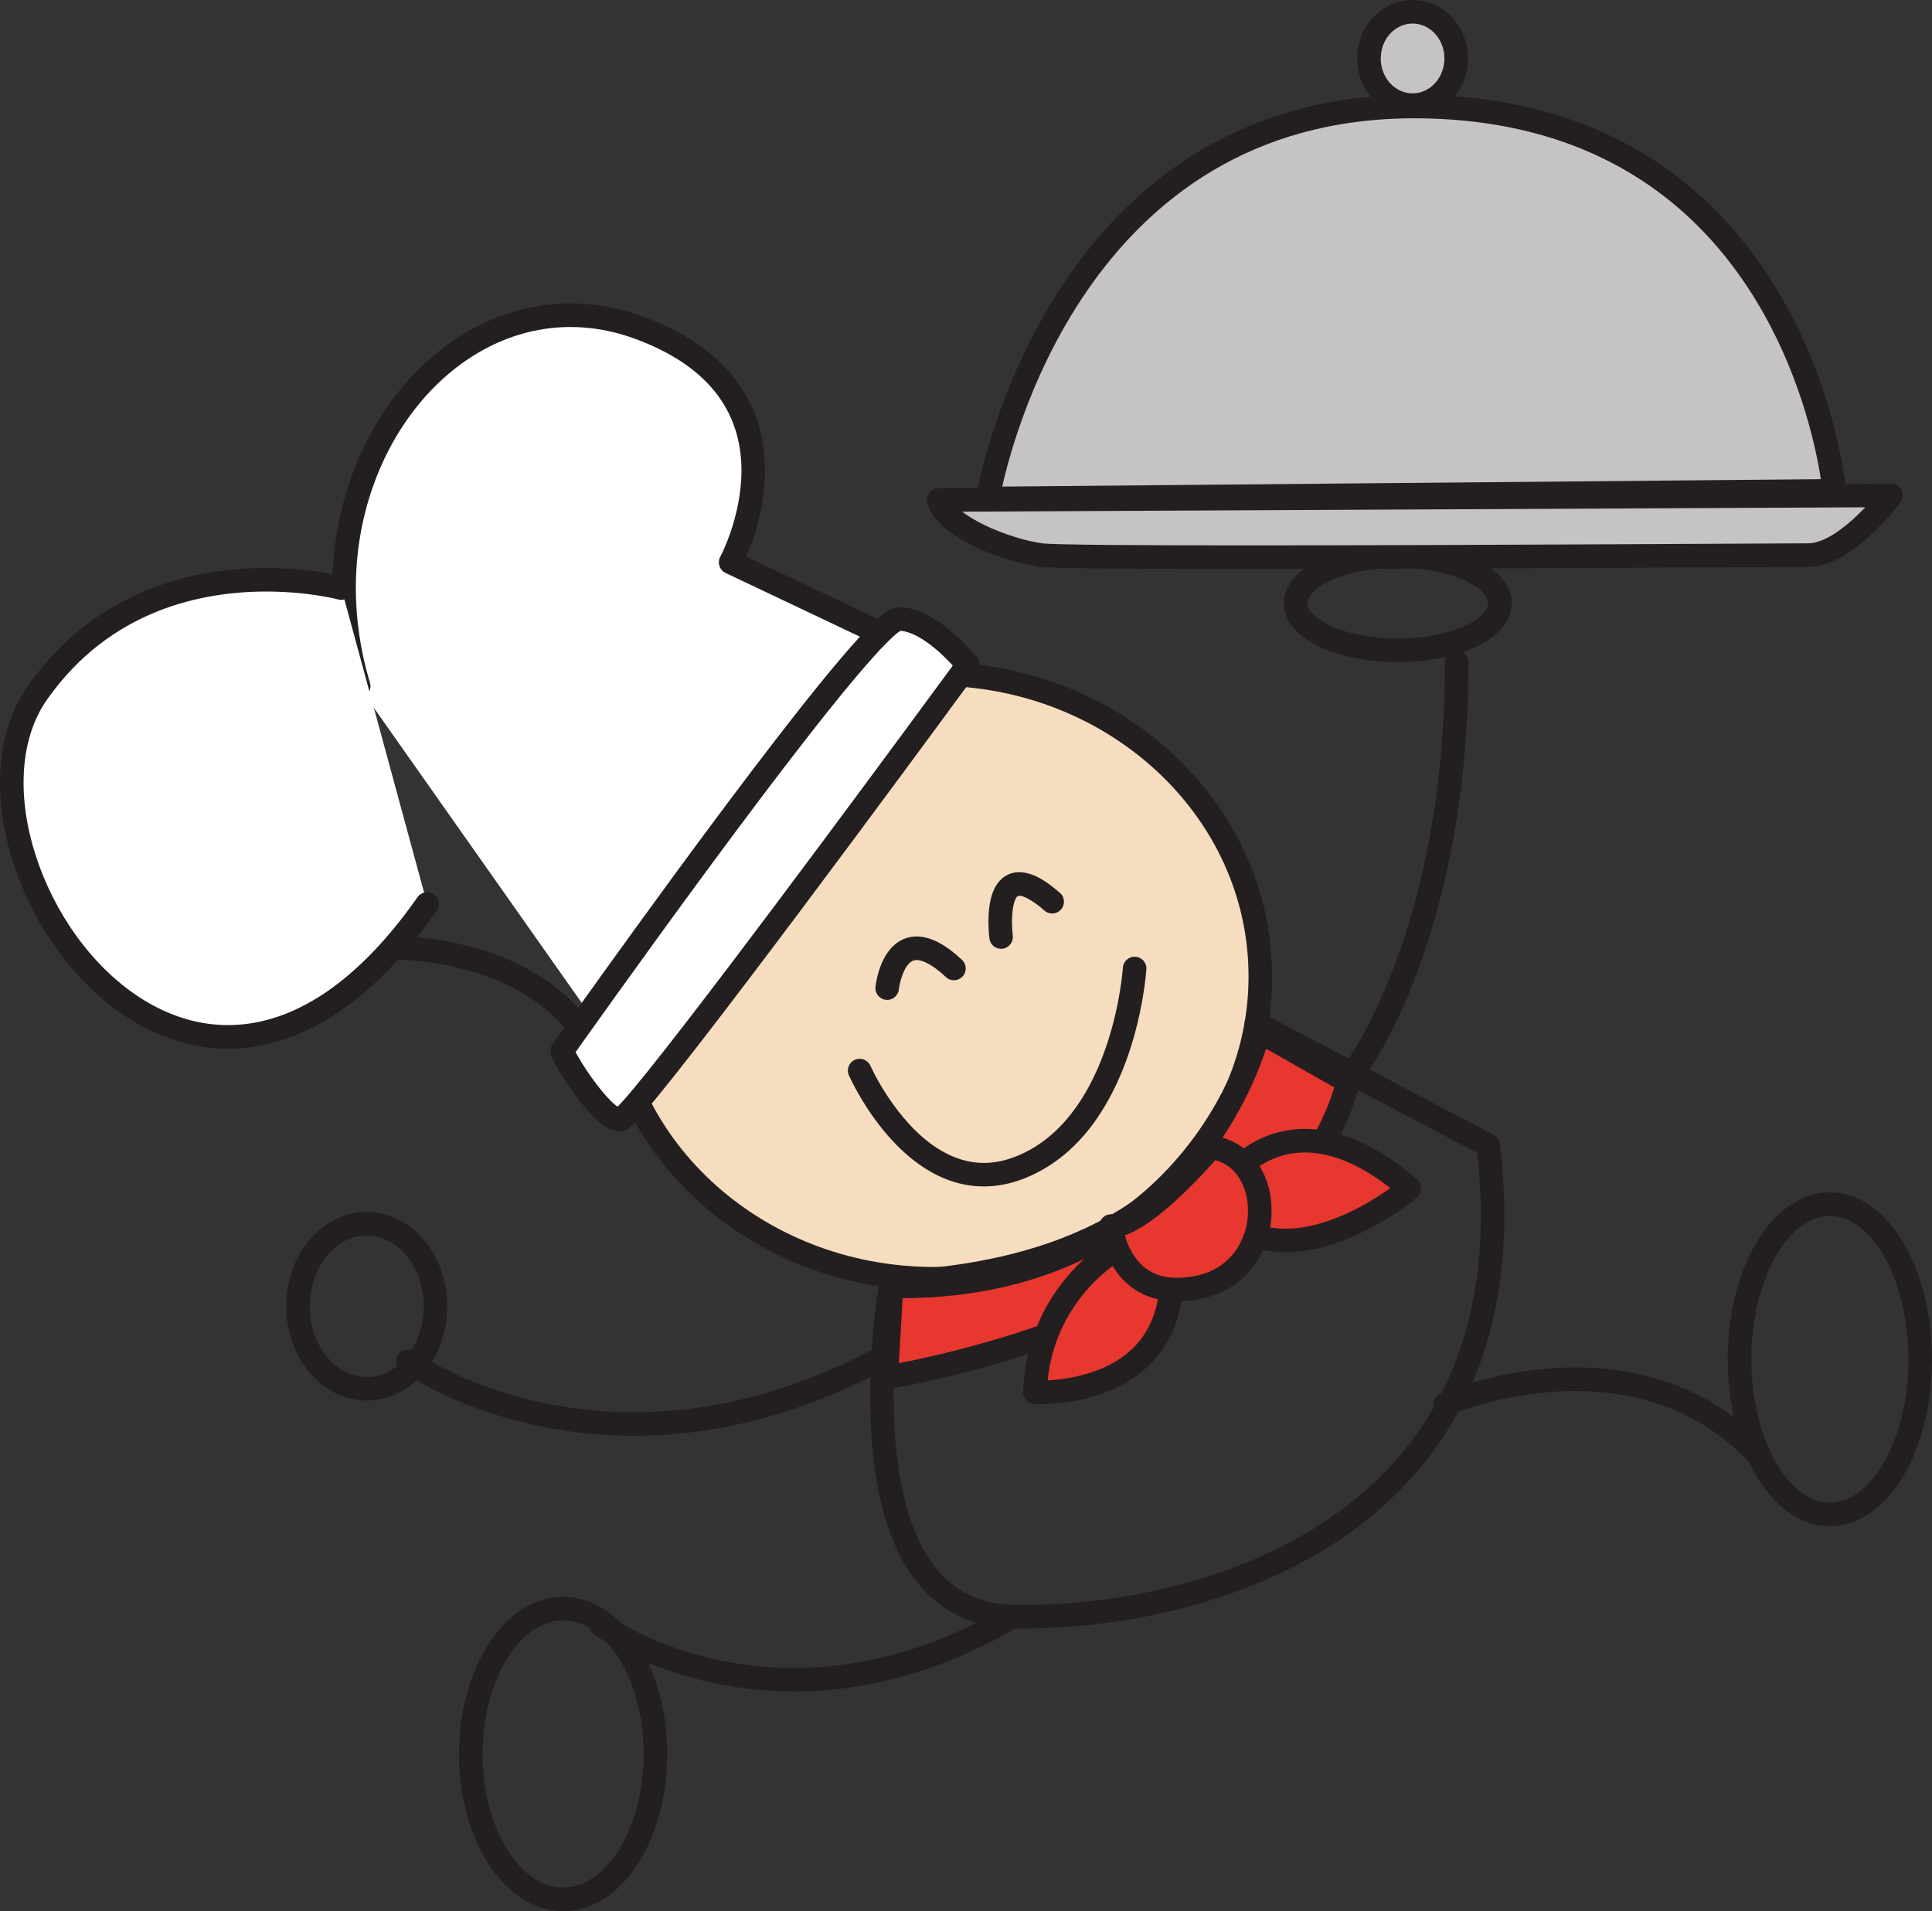
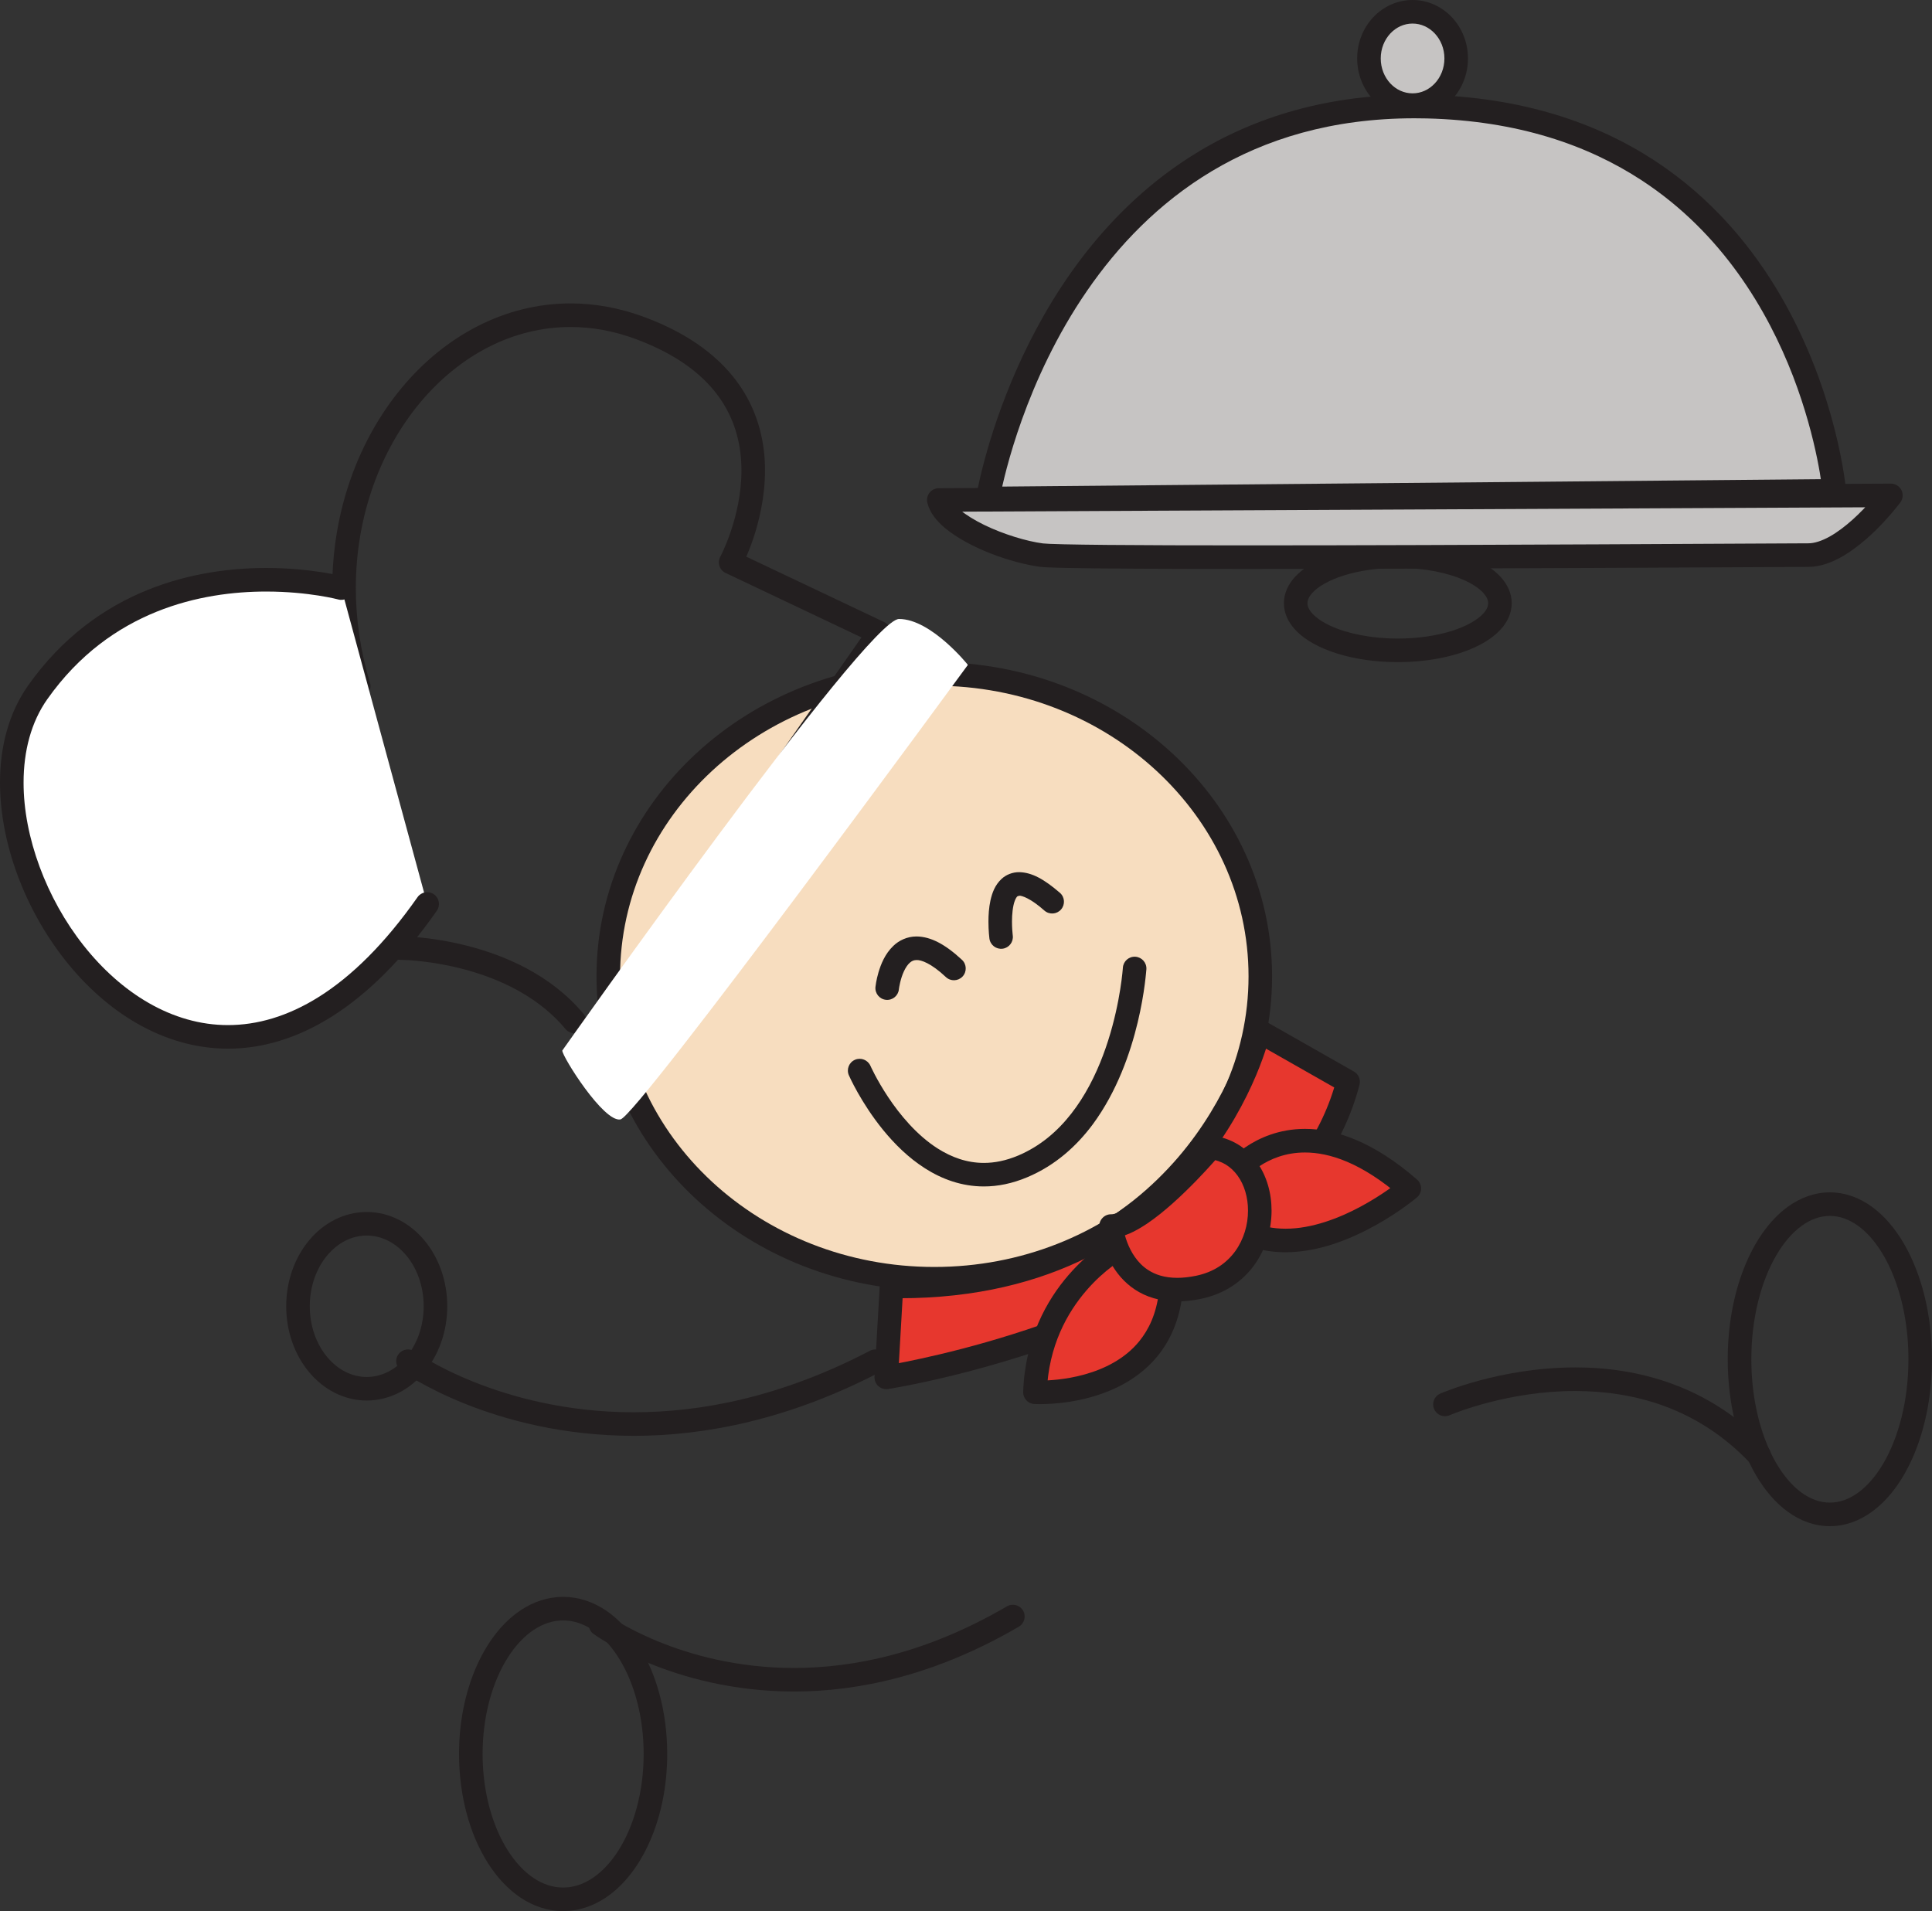
<svg xmlns="http://www.w3.org/2000/svg" version="1.1" id="Layer_1" x="0px" y="0px" width="93.81px" height="92.802px" viewBox="0 0 93.81 92.802" enable-background="new 0 0 93.81 92.802" xml:space="preserve">
  <rect x="0" y="0" width="93.81" height="92.802" fill="#333333" stroke="none" />
  <path fill="#F7DDBF" d="M61.196,47.411c0,8.11-7.087,14.685-15.83,14.685c-8.742,0-15.83-6.574-15.83-14.685  c0-8.112,7.088-14.687,15.83-14.687C54.109,32.725,61.196,39.299,61.196,47.411" />
  <path fill="#231F20" d="M61.196,47.411h-0.572c-0.001,3.885-1.694,7.403-4.454,9.965c-2.758,2.559-6.576,4.147-10.804,4.147  c-4.227,0-8.045-1.589-10.804-4.147c-2.759-2.562-4.453-6.08-4.454-9.965c0.001-3.887,1.695-7.405,4.454-9.966  c2.759-2.559,6.577-4.149,10.804-4.148c4.228-0.001,8.046,1.589,10.804,4.148c2.76,2.561,4.453,6.079,4.454,9.966H61.196h0.571  c0.002-4.226-1.849-8.051-4.818-10.805c-2.971-2.756-7.066-4.454-11.583-4.454c-4.515,0-8.612,1.698-11.583,4.454  c-2.97,2.754-4.82,6.579-4.819,10.805c-0.001,4.225,1.849,8.049,4.819,10.803c2.971,2.756,7.068,4.453,11.583,4.453  c4.517,0,8.612-1.697,11.583-4.453c2.97-2.754,4.82-6.578,4.818-10.803H61.196z" />
-   <path fill="#231F20" d="M43.269,62.285l-0.563-0.101c-0.003,0.021-0.454,2.543-0.455,5.631c0.003,2.369,0.258,5.072,1.237,7.275  c0.491,1.1,1.172,2.081,2.113,2.799c0.938,0.717,2.135,1.15,3.567,1.18c0.19,0.004,0.384,0.006,0.58,0.006  c4.246-0.004,10.014-0.973,14.787-3.969c2.385-1.498,4.52-3.51,6.053-6.16c1.533-2.647,2.457-5.926,2.457-9.916  c0-1.107-0.071-2.27-0.219-3.488c-0.022-0.188-0.136-0.352-0.302-0.438L61.271,49.19c-0.173-0.092-0.381-0.088-0.55,0.01  c-0.17,0.097-0.278,0.273-0.288,0.469l-0.001,0.021c-0.019,0.279-0.281,3.119-2.528,5.944c-2.248,2.823-6.47,5.707-14.661,6.078  c-0.268,0.013-0.491,0.208-0.538,0.472L43.269,62.285l0.025,0.571c8.71-0.377,13.353-3.614,15.738-6.809  c2.389-3.189,2.54-6.258,2.545-6.324l-0.57-0.027l-0.268,0.507l11.254,5.914l0.267-0.507l-0.568,0.068  c0.142,1.178,0.21,2.293,0.21,3.352c-0.001,3.816-0.877,6.877-2.304,9.344c-2.14,3.697-5.545,6.084-9.213,7.554  c-3.665,1.468-7.58,2.005-10.636,2.003c-0.188,0-0.373-0.002-0.555-0.006c-1.223-0.029-2.148-0.378-2.9-0.945  c-1.122-0.852-1.861-2.261-2.307-3.918c-0.445-1.654-0.592-3.535-0.592-5.246c0-1.489,0.11-2.853,0.22-3.84  c0.055-0.494,0.109-0.894,0.15-1.168c0.041-0.277,0.067-0.422,0.067-0.422L43.269,62.285l0.025,0.571L43.269,62.285z" />
  <path fill="#231F20" d="M19.475,66.563c0.056,0.039,4.394,3.157,11.297,3.16c3.449,0.001,7.532-0.785,11.998-3.117  c0.28-0.146,0.389-0.492,0.243-0.771c-0.146-0.28-0.492-0.389-0.772-0.242c-4.308,2.246-8.193,2.986-11.469,2.986  c-3.275,0-5.943-0.743-7.79-1.484c-0.923-0.371-1.64-0.74-2.122-1.016c-0.241-0.137-0.424-0.252-0.545-0.329l-0.133-0.089  l-0.038-0.026c-0.257-0.185-0.614-0.126-0.799,0.13C19.16,66.022,19.219,66.379,19.475,66.563" />
-   <path fill="#231F20" d="M66.229,52.334c0.057-0.072,5.076-6.688,5.075-20.182c0-0.316-0.256-0.572-0.571-0.572  c-0.316,0-0.572,0.256-0.572,0.572c0,6.604-1.227,11.491-2.443,14.721c-0.607,1.616-1.215,2.815-1.666,3.608  c-0.225,0.396-0.412,0.69-0.541,0.883c-0.064,0.097-0.113,0.168-0.146,0.213l-0.035,0.05l-0.01,0.012  c-0.191,0.251-0.144,0.61,0.107,0.802C65.677,52.633,66.036,52.585,66.229,52.334" />
  <path fill="#231F20" d="M72.83,29.292h-0.571c-0.001,0.143-0.058,0.302-0.24,0.504c-0.269,0.299-0.817,0.623-1.545,0.847  c-0.728,0.227-1.629,0.365-2.603,0.365c-1.297,0.001-2.469-0.248-3.267-0.617c-0.397-0.184-0.7-0.397-0.88-0.595  c-0.182-0.202-0.238-0.361-0.238-0.504c0-0.144,0.057-0.303,0.238-0.505c0.27-0.3,0.816-0.624,1.545-0.848  c0.727-0.227,1.628-0.365,2.602-0.365c1.297-0.001,2.47,0.248,3.268,0.618c0.398,0.183,0.7,0.397,0.88,0.595  c0.183,0.202,0.239,0.361,0.24,0.505H72.83h0.572c0.002-0.489-0.22-0.932-0.539-1.278c-0.484-0.523-1.193-0.898-2.049-1.167  c-0.855-0.266-1.863-0.417-2.943-0.417c-1.441,0.002-2.748,0.265-3.746,0.723c-0.498,0.231-0.922,0.511-1.244,0.861  c-0.32,0.346-0.541,0.789-0.54,1.278c-0.001,0.489,0.221,0.932,0.54,1.277c0.484,0.523,1.193,0.897,2.048,1.167  c0.854,0.266,1.862,0.416,2.942,0.416c1.441-0.001,2.75-0.264,3.746-0.722c0.5-0.231,0.924-0.511,1.246-0.861  c0.319-0.345,0.541-0.788,0.539-1.277H72.83z" />
  <path fill="#231F20" d="M21.145,63.43h-0.572c0,0.978-0.332,1.853-0.845,2.467c-0.517,0.616-1.19,0.966-1.921,0.968  c-0.731-0.002-1.404-0.352-1.921-0.968c-0.513-0.614-0.845-1.489-0.845-2.467s0.332-1.851,0.845-2.466  c0.516-0.615,1.189-0.965,1.921-0.967c0.731,0.002,1.404,0.352,1.921,0.967c0.513,0.615,0.845,1.488,0.845,2.466H21.145h0.572  c0-1.235-0.415-2.363-1.11-3.198c-0.692-0.833-1.688-1.379-2.8-1.378c-1.112-0.001-2.108,0.545-2.8,1.378  c-0.695,0.835-1.109,1.963-1.11,3.198c0.001,1.235,0.415,2.364,1.11,3.198c0.692,0.834,1.688,1.381,2.8,1.38  c1.112,0.001,2.108-0.546,2.8-1.38c0.695-0.834,1.11-1.963,1.11-3.198H21.145z" />
  <path fill="#231F20" d="M31.825,85.173h-0.572c0.001,1.85-0.481,3.518-1.224,4.684c-0.37,0.582-0.803,1.039-1.258,1.342  c-0.458,0.305-0.932,0.459-1.428,0.459c-0.495,0-0.969-0.154-1.427-0.459c-0.684-0.453-1.315-1.258-1.763-2.307  c-0.45-1.047-0.72-2.332-0.72-3.719c-0.001-1.85,0.482-3.518,1.224-4.684c0.37-0.584,0.803-1.041,1.259-1.344  c0.458-0.304,0.932-0.457,1.427-0.459c0.496,0.002,0.97,0.155,1.428,0.459c0.684,0.453,1.314,1.258,1.763,2.307  c0.45,1.048,0.719,2.333,0.719,3.721H31.825h0.572c-0.001-2.047-0.522-3.909-1.402-5.297c-0.441-0.694-0.974-1.271-1.59-1.684  c-0.615-0.41-1.32-0.65-2.062-0.649c-0.742-0.001-1.446,0.239-2.061,0.649c-0.925,0.619-1.663,1.604-2.181,2.809  c-0.517,1.205-0.812,2.636-0.812,4.172c0.002,2.046,0.522,3.908,1.402,5.296c0.441,0.694,0.974,1.271,1.591,1.683  c0.614,0.41,1.319,0.651,2.061,0.65c0.742,0.001,1.447-0.24,2.062-0.65c0.924-0.617,1.663-1.604,2.18-2.808  c0.517-1.205,0.812-2.636,0.812-4.171H31.825z" />
  <path fill="#231F20" d="M93.237,66.004h-0.571c0.002,1.991-0.476,3.786-1.207,5.04c-0.365,0.628-0.793,1.117-1.237,1.439  c-0.446,0.323-0.9,0.482-1.371,0.483c-0.472-0.001-0.924-0.16-1.371-0.483c-0.667-0.481-1.292-1.347-1.733-2.476  c-0.443-1.128-0.711-2.511-0.709-4.004c-0.002-1.99,0.475-3.785,1.207-5.038c0.364-0.628,0.791-1.117,1.235-1.439  c0.447-0.322,0.899-0.481,1.371-0.482c0.471,0.001,0.925,0.16,1.371,0.482c0.669,0.481,1.292,1.347,1.733,2.476  c0.444,1.127,0.711,2.509,0.711,4.002H93.237h0.572c-0.002-2.171-0.507-4.142-1.362-5.614c-0.43-0.736-0.947-1.349-1.553-1.789  c-0.604-0.439-1.303-0.701-2.044-0.701c-0.74,0-1.44,0.262-2.043,0.701c-0.906,0.661-1.623,1.706-2.127,2.982  c-0.502,1.277-0.788,2.793-0.789,4.421c0.002,2.171,0.507,4.144,1.364,5.616c0.428,0.736,0.947,1.35,1.552,1.789  c0.603,0.44,1.303,0.703,2.043,0.701c0.741,0.002,1.44-0.261,2.044-0.701c0.907-0.661,1.623-1.707,2.127-2.983  c0.502-1.276,0.787-2.794,0.788-4.422H93.237z" />
  <path fill="#231F20" d="M70.391,68.722l0.023-0.01c0.279-0.119,2.887-1.168,6.075-1.166c2.758,0.006,5.91,0.763,8.513,3.523  c0.215,0.23,0.577,0.241,0.809,0.025c0.229-0.217,0.24-0.579,0.025-0.81c-2.859-3.041-6.389-3.888-9.347-3.883  c-3.664,0.003-6.517,1.256-6.558,1.272c-0.289,0.125-0.422,0.463-0.295,0.752C69.764,68.718,70.1,68.85,70.391,68.722" />
  <path fill="#231F20" d="M28.816,79.341c0.055,0.037,3.819,2.794,9.736,2.798c3.135,0.001,6.867-0.784,10.917-3.147  c0.273-0.16,0.365-0.51,0.207-0.783c-0.16-0.272-0.511-0.364-0.783-0.205c-3.882,2.264-7.395,2.99-10.34,2.992  c-2.776,0-5.052-0.651-6.631-1.302c-0.789-0.325-1.403-0.649-1.817-0.889c-0.207-0.12-0.363-0.22-0.466-0.288l-0.114-0.077  l-0.031-0.022c-0.255-0.187-0.613-0.131-0.8,0.123C28.506,78.796,28.561,79.153,28.816,79.341" />
  <path fill="#231F20" d="M41.218,52.216c0.013,0.028,0.583,1.33,1.667,2.66c0.543,0.664,1.216,1.34,2.03,1.858  c0.812,0.519,1.776,0.88,2.858,0.879c0.67,0.001,1.381-0.14,2.113-0.45c1.352-0.57,2.391-1.51,3.178-2.57  c2.35-3.191,2.588-7.481,2.6-7.528c0.02-0.316-0.221-0.587-0.535-0.607c-0.316-0.02-0.587,0.22-0.607,0.535l-0.006,0.073  c-0.031,0.384-0.222,2.23-0.959,4.183c-0.367,0.976-0.871,1.976-1.545,2.835c-0.674,0.861-1.513,1.579-2.57,2.027  c-0.604,0.254-1.156,0.359-1.668,0.359c-0.824,0-1.567-0.271-2.244-0.7c-1.012-0.642-1.845-1.65-2.408-2.5  c-0.283-0.425-0.499-0.808-0.644-1.083c-0.072-0.137-0.126-0.247-0.162-0.322l-0.039-0.084l-0.011-0.023  c-0.127-0.289-0.465-0.422-0.754-0.295C41.222,51.589,41.091,51.927,41.218,52.216" />
  <path fill="#231F20" d="M43.646,48.042l0.001-0.01c0.008-0.074,0.076-0.511,0.244-0.867c0.082-0.179,0.187-0.332,0.289-0.419  c0.105-0.087,0.184-0.124,0.327-0.127c0.22-0.008,0.705,0.153,1.422,0.827c0.23,0.217,0.593,0.203,0.809-0.027  c0.215-0.231,0.203-0.594-0.027-0.809c-0.823-0.764-1.52-1.128-2.203-1.136c-0.461-0.003-0.865,0.198-1.134,0.46  c-0.409,0.394-0.597,0.884-0.716,1.274c-0.115,0.391-0.146,0.692-0.149,0.714c-0.033,0.314,0.195,0.596,0.509,0.629  S43.614,48.356,43.646,48.042z" />
  <path fill="#231F20" d="M49.176,45.427l-0.005-0.045c-0.011-0.097-0.033-0.341-0.033-0.627c-0.002-0.344,0.039-0.756,0.133-1.004  c0.045-0.125,0.099-0.2,0.129-0.225l0.091-0.03c0.118-0.013,0.559,0.131,1.221,0.721c0.238,0.209,0.6,0.185,0.808-0.053  s0.185-0.599-0.053-0.808c-0.763-0.657-1.353-0.991-1.976-1.004c-0.328-0.005-0.646,0.127-0.86,0.328  c-0.325,0.303-0.455,0.68-0.537,1.038c-0.079,0.362-0.099,0.725-0.099,1.037c0,0.458,0.045,0.804,0.047,0.82  c0.041,0.313,0.328,0.534,0.642,0.493C48.996,46.028,49.217,45.74,49.176,45.427" />
-   <path fill="#FFFFFF" d="M17.417,33.326c-3.196-10.628,4.905-20.66,13.676-17.391c8.77,3.27,4.385,11.371,4.385,11.371l7.209,3.418  L29.186,50.035" />
  <path fill="#231F20" d="M17.965,33.162c-0.471-1.566-0.687-3.115-0.687-4.607c-0.001-3.506,1.2-6.692,3.106-8.986  c1.909-2.295,4.499-3.69,7.318-3.69c1.034,0,2.102,0.187,3.191,0.593c2.107,0.787,3.362,1.833,4.11,2.94  c0.746,1.107,0.998,2.302,0.999,3.435c0,1.131-0.258,2.19-0.518,2.959c-0.13,0.385-0.26,0.697-0.357,0.911  c-0.048,0.106-0.087,0.188-0.114,0.242l-0.031,0.06l-0.008,0.015c-0.074,0.138-0.089,0.301-0.04,0.45  c0.049,0.15,0.156,0.272,0.299,0.339l6.597,3.129L28.716,49.708c-0.181,0.258-0.118,0.615,0.141,0.797  c0.259,0.181,0.616,0.117,0.797-0.142l13.502-19.311c0.096-0.138,0.127-0.313,0.084-0.475c-0.043-0.162-0.156-0.298-0.308-0.37  l-7.209-3.419l-0.245,0.517l0.503,0.273c0.019-0.045,1.159-2.127,1.165-4.732c0.001-1.3-0.296-2.744-1.194-4.075  c-0.897-1.332-2.381-2.525-4.659-3.373c-1.211-0.451-2.419-0.664-3.591-0.664c-3.208,0-6.117,1.593-8.199,4.103  c-2.085,2.512-3.369,5.95-3.37,9.717c0,1.602,0.233,3.264,0.736,4.937c0.091,0.302,0.41,0.474,0.713,0.383  C17.885,33.784,18.057,33.464,17.965,33.162" />
  <path fill="#231F20" d="M19.424,46.608c0,0,0.073,0,0.221,0.007c0.518,0.022,1.882,0.13,3.408,0.603  c1.529,0.473,3.206,1.309,4.404,2.75c0.203,0.244,0.563,0.276,0.806,0.074c0.243-0.203,0.276-0.562,0.074-0.806  c-1.602-1.917-3.832-2.843-5.643-3.308c-1.814-0.463-3.231-0.464-3.27-0.464c-0.316,0-0.572,0.256-0.572,0.572  C18.852,46.353,19.108,46.608,19.424,46.608" />
  <path fill="#C6C4C3" d="M45.585,24.279l46.229-0.223c0,0-2.156,2.899-4.014,2.899c-1.858,0-35.526,0.225-37.236,0  C48.855,26.732,45.883,25.543,45.585,24.279" />
  <path fill="#231F20" d="M45.585,24.279l0.003,0.572l46.228-0.223l-0.002-0.572l-0.459-0.341l-0.02,0.026  c-0.108,0.143-0.655,0.838-1.362,1.476c-0.353,0.319-0.746,0.622-1.128,0.836c-0.385,0.215-0.751,0.332-1.045,0.33  c-1.245,0-16.617,0.1-27.235,0.1c-2.653,0-5.011-0.006-6.772-0.022c-0.881-0.008-1.613-0.018-2.158-0.031  c-0.538-0.011-0.917-0.03-0.995-0.042c-0.772-0.099-1.911-0.44-2.845-0.895c-0.465-0.227-0.883-0.482-1.178-0.731  c-0.299-0.248-0.451-0.488-0.475-0.614L45.585,24.279l0.003,0.572L45.585,24.279l-0.557,0.131c0.125,0.506,0.456,0.889,0.851,1.227  c1.199,0.991,3.207,1.69,4.611,1.886c0.207,0.025,0.557,0.038,1.117,0.052c1.661,0.038,4.973,0.052,8.958,0.052  c10.621,0,26.003-0.099,27.235-0.099c0.615-0.003,1.183-0.231,1.699-0.532c1.537-0.911,2.748-2.573,2.774-2.598  c0.129-0.175,0.149-0.406,0.052-0.6c-0.099-0.194-0.297-0.315-0.515-0.314l-46.229,0.223c-0.174,0.001-0.339,0.081-0.446,0.218  c-0.108,0.136-0.148,0.316-0.108,0.485L45.585,24.279z" />
  <path fill="#C6C4C3" d="M47.963,24.207c0,0,3.197-19.474,21.33-19.028c18.135,0.446,19.771,18.656,19.771,18.656L47.963,24.207z" />
  <path fill="#231F20" d="M47.963,24.207l0.565,0.093c0,0,0.011-0.064,0.036-0.197c0.193-1.002,1.23-5.643,4.217-9.98  c1.493-2.17,3.469-4.263,6.062-5.813c2.596-1.55,5.812-2.565,9.84-2.566c0.197,0,0.396,0.002,0.596,0.007  c4.439,0.111,7.826,1.299,10.441,3.01c3.919,2.564,6.119,6.339,7.337,9.494c0.606,1.576,0.968,2.993,1.176,4.011  c0.104,0.509,0.17,0.918,0.209,1.198c0.021,0.14,0.033,0.248,0.042,0.319l0.01,0.103l0.57-0.051l-0.005-0.572l-41.101,0.372  L47.963,24.207l0.565,0.093L47.963,24.207l0.006,0.572l41.101-0.372c0.16-0.002,0.313-0.07,0.419-0.188  c0.107-0.118,0.16-0.277,0.146-0.435c-0.006-0.047-0.418-4.668-3.16-9.397c-1.371-2.363-3.334-4.755-6.127-6.584  c-2.792-1.829-6.411-3.084-11.04-3.196C69.098,4.602,68.89,4.6,68.684,4.6c-4.502-0.002-8.117,1.223-10.971,3.065  c-4.283,2.765-6.851,6.88-8.356,10.288c-1.505,3.411-1.952,6.129-1.958,6.161c-0.027,0.168,0.02,0.337,0.13,0.465  c0.111,0.129,0.271,0.202,0.44,0.2L47.963,24.207z" />
  <path fill="#C6C4C3" d="M70.707,2.838c0,1.252-0.949,2.267-2.119,2.267s-2.117-1.015-2.117-2.267s0.947-2.266,2.117-2.266  S70.707,1.586,70.707,2.838" />
  <path fill="#231F20" d="M70.707,2.838h-0.572c0,0.481-0.182,0.908-0.467,1.213c-0.287,0.304-0.662,0.482-1.08,0.482  c-0.418-0.001-0.793-0.178-1.08-0.482c-0.283-0.305-0.465-0.732-0.465-1.213s0.182-0.908,0.465-1.212  c0.287-0.304,0.662-0.481,1.08-0.482c0.418,0.001,0.793,0.178,1.08,0.482c0.285,0.305,0.467,0.731,0.467,1.212H70.707h0.571  c0-0.771-0.292-1.478-0.774-1.993C70.023,0.329,69.342-0.001,68.588,0c-0.752-0.001-1.436,0.329-1.916,0.845  c-0.481,0.515-0.773,1.222-0.773,1.993s0.292,1.478,0.773,1.994c0.48,0.516,1.164,0.846,1.916,0.845  c0.754,0.001,1.436-0.329,1.916-0.845c0.482-0.516,0.774-1.223,0.774-1.994H70.707z" />
  <path fill="#E7372E" d="M43.288,62.468l-0.254,4.416c0,0,19.494-3.016,22.424-14.354l-4.332-2.462  C61.125,50.067,58.28,62.681,43.288,62.468" />
  <path fill="#231F20" d="M43.288,62.468l-0.571-0.033l-0.254,4.418c-0.01,0.173,0.058,0.339,0.186,0.456  c0.129,0.116,0.301,0.168,0.472,0.142c0.027-0.005,4.934-0.763,10.245-2.963c2.656-1.102,5.415-2.562,7.719-4.493  c2.303-1.928,4.156-4.341,4.928-7.321c0.063-0.252-0.047-0.513-0.272-0.641l-4.332-2.462c-0.157-0.09-0.348-0.101-0.514-0.026  c-0.166,0.073-0.287,0.221-0.327,0.397l-0.006,0.026c-0.074,0.311-0.866,3.324-3.346,6.22c-2.485,2.896-6.609,5.703-13.553,5.711  c-0.121,0-0.243-0.001-0.366-0.003c-0.305-0.004-0.562,0.234-0.579,0.539L43.288,62.468l-0.008,0.572  c0.128,0.002,0.255,0.002,0.382,0.002c7.499,0.008,12.065-3.203,14.674-6.412c2.617-3.207,3.334-6.386,3.348-6.437l-0.559-0.126  l-0.283,0.497l4.332,2.463l0.283-0.498l-0.554-0.144c-0.694,2.688-2.376,4.906-4.554,6.731c-3.262,2.738-7.625,4.556-11.166,5.669  c-1.77,0.559-3.334,0.942-4.454,1.186c-0.559,0.123-1.008,0.21-1.315,0.267c-0.307,0.056-0.468,0.081-0.468,0.081l0.087,0.564  l0.571,0.033l0.254-4.416L43.288,62.468l-0.008,0.572L43.288,62.468z" />
  <path fill="#E7372E" d="M54.244,60.641c0,0-3.821,2.083-3.991,6.966c0,0,5.944,0.34,6.583-4.757L54.244,60.641z" />
  <path fill="#231F20" d="M54.244,60.641l-0.273-0.502c-0.04,0.022-1.05,0.575-2.091,1.78c-1.041,1.201-2.11,3.076-2.199,5.668  c-0.011,0.311,0.229,0.574,0.539,0.591c0.011,0.001,0.103,0.006,0.261,0.006c0.594-0.002,2.108-0.063,3.614-0.746  c0.751-0.341,1.504-0.845,2.108-1.585c0.604-0.738,1.05-1.711,1.201-2.932c0.023-0.192-0.051-0.381-0.197-0.506l-2.592-2.209  c-0.18-0.154-0.437-0.182-0.645-0.067L54.244,60.641l-0.37,0.435l2.591,2.209l0.371-0.435l-0.568-0.071  c-0.13,1.028-0.482,1.774-0.951,2.352c-0.701,0.861-1.701,1.346-2.646,1.609c-0.941,0.265-1.814,0.301-2.189,0.301l-0.152-0.004  h-0.043l-0.032,0.57l0.571,0.021c0.082-2.291,1.009-3.899,1.922-4.96c0.455-0.529,0.908-0.916,1.242-1.168  c0.168-0.125,0.306-0.217,0.398-0.276l0.105-0.063l0.023-0.015l0.004-0.002L54.244,60.641l-0.37,0.435L54.244,60.641z" />
  <path fill="#E7372E" d="M59.895,56.988c0,0,3.057-4.035,8.535,0.723c0,0-4.416,3.738-7.941,2.122L59.895,56.988z" />
  <path fill="#231F20" d="M59.895,56.988l0.455,0.346l-0.135-0.102l0.135,0.103v-0.001l-0.135-0.102l0.135,0.103  c0.008-0.013,0.291-0.367,0.803-0.705c0.516-0.341,1.25-0.666,2.213-0.666c1.169,0.002,2.727,0.479,4.689,2.18l0.375-0.433  l-0.369-0.437l-0.027,0.023c-0.15,0.122-0.911,0.728-1.96,1.291c-1.05,0.567-2.386,1.081-3.651,1.077  c-0.585,0-1.152-0.104-1.695-0.353l-0.238,0.52l0.56-0.117l-0.594-2.845L59.895,56.988l0.455,0.346L59.895,56.988l-0.561,0.116  l0.594,2.846c0.037,0.178,0.156,0.328,0.322,0.402c0.71,0.326,1.45,0.459,2.172,0.457c1.671-0.004,3.245-0.68,4.417-1.336  c1.171-0.658,1.942-1.311,1.96-1.326c0.129-0.107,0.202-0.266,0.203-0.432c0.001-0.168-0.07-0.326-0.197-0.437  c-2.102-1.829-3.941-2.462-5.439-2.46c-1.268-0.001-2.252,0.451-2.906,0.898c-0.656,0.447-0.995,0.892-1.021,0.924  c-0.1,0.133-0.138,0.302-0.104,0.463L59.895,56.988z" />
  <path fill="#E7372E" d="M53.948,59.537c0,0,0.339,3.778,4.246,2.974c3.907-0.809,3.821-6.412,0.595-6.795  C58.789,55.716,55.561,59.537,53.948,59.537" />
  <path fill="#231F20" d="M53.948,59.537l-0.569,0.051c0.006,0.045,0.076,0.882,0.578,1.774c0.25,0.445,0.617,0.906,1.149,1.257  c0.53,0.353,1.223,0.579,2.057,0.577c0.355,0,0.737-0.04,1.147-0.125c1.146-0.234,2.027-0.856,2.595-1.643  c0.567-0.789,0.837-1.729,0.837-2.642c0-0.849-0.232-1.685-0.714-2.358c-0.478-0.674-1.233-1.174-2.172-1.281  c-0.19-0.022-0.382,0.054-0.504,0.199c0,0-0.048,0.055-0.136,0.156c-0.311,0.355-1.123,1.258-2.012,2.055  c-0.443,0.396-0.906,0.768-1.32,1.025c-0.41,0.264-0.781,0.391-0.937,0.382c-0.161,0-0.313,0.067-0.422,0.187  s-0.162,0.275-0.147,0.437L53.948,59.537v0.571c0.627-0.012,1.181-0.314,1.757-0.694c0.854-0.579,1.721-1.404,2.389-2.09  c0.666-0.687,1.127-1.232,1.133-1.239l-0.438-0.369l-0.066,0.568c0.617,0.076,1.053,0.369,1.375,0.812  c0.32,0.442,0.502,1.051,0.5,1.69c0.002,0.688-0.207,1.399-0.619,1.97c-0.416,0.57-1.023,1.01-1.9,1.194h0.001  c-0.342,0.069-0.646,0.101-0.916,0.101c-0.635-0.002-1.079-0.16-1.427-0.388c-0.518-0.339-0.832-0.877-1.01-1.351  c-0.088-0.236-0.143-0.451-0.172-0.604l-0.03-0.176l-0.005-0.042l-0.001-0.007L53.948,59.537v0.571V59.537z" />
  <path fill="#FFFFFF" d="M16.573,28.558c0,0-9.382-2.531-14.742,5.064c-5.362,7.593,7.445,26.654,18.911,10.274" />
  <path fill="#231F20" d="M16.722,28.005c-0.033-0.008-1.578-0.424-3.794-0.425c-1.661,0.001-3.704,0.235-5.763,1.068  c-2.058,0.831-4.129,2.271-5.802,4.643C0.414,34.636,0,36.284,0,38.001c0.004,2.946,1.199,6.13,3.162,8.621  c1.961,2.482,4.732,4.297,7.91,4.301c3.273,0,6.819-1.945,10.139-6.7c0.181-0.258,0.118-0.615-0.141-0.796  c-0.259-0.182-0.615-0.119-0.797,0.14c-3.209,4.574-6.41,6.21-9.201,6.211c-2.718,0.003-5.197-1.569-7.012-3.865  c-1.812-2.289-2.919-5.279-2.915-7.912c0-1.537,0.37-2.942,1.153-4.05c1.544-2.185,3.414-3.479,5.296-4.243  c1.882-0.762,3.78-0.984,5.334-0.983c1.036,0,1.919,0.098,2.538,0.195c0.309,0.049,0.553,0.097,0.717,0.133l0.185,0.043l0.056,0.014  c0.305,0.082,0.619-0.098,0.701-0.403C17.208,28.401,17.027,28.087,16.722,28.005" />
  <path fill="#FFFFFF" d="M27.302,51.015c0,0,14.79-20.958,16.351-20.958c1.562,0,3.344,2.229,3.344,2.229  S30.944,54.212,30.126,54.359C29.309,54.509,27.302,51.312,27.302,51.015" />
-   <path fill="#231F20" d="M27.302,51.015l0.467,0.33c0.001,0,0.231-0.326,0.638-0.898c1.424-2.003,5.009-7.015,8.404-11.52  c1.697-2.252,3.348-4.379,4.65-5.932c0.651-0.775,1.216-1.409,1.644-1.833c0.214-0.212,0.394-0.372,0.518-0.463l0.126-0.082  l0.005-0.002l-0.101-0.252v0.267l0.101-0.015l-0.101-0.252v0.267c0.252-0.002,0.575,0.097,0.909,0.279  c0.502,0.27,1.014,0.709,1.386,1.079c0.187,0.185,0.34,0.352,0.444,0.471l0.121,0.139l0.037,0.046l0.446-0.357l-0.462-0.338  c-0.002,0.003-1.002,1.369-2.52,3.426c-2.275,3.086-5.709,7.718-8.647,11.59c-1.469,1.936-2.815,3.681-3.828,4.946  c-0.506,0.631-0.929,1.144-1.237,1.491c-0.153,0.173-0.279,0.307-0.362,0.386l-0.078,0.07l0.226,0.299l-0.065-0.36  c-0.168,0.041-0.157,0.067-0.161,0.062l0.226,0.299l-0.065-0.36l-0.001,0.002l0.045,0.246v-0.252l-0.045,0.006l0.045,0.246v-0.252  v0.157l0.031-0.153l-0.031-0.004v0.157l0.031-0.153l-0.006,0.028l0.009-0.028h-0.003l-0.006,0.028l0.009-0.028  c-0.006,0-0.085-0.035-0.184-0.111c-0.363-0.27-0.932-0.971-1.359-1.605c-0.217-0.318-0.406-0.624-0.535-0.854  c-0.065-0.115-0.115-0.213-0.142-0.273l-0.023-0.054l-0.345,0.116h0.36c-0.004-0.109-0.018-0.114-0.015-0.116l-0.345,0.116h0.36  H27.302l0.467,0.33L27.302,51.015H26.73c0.006,0.166,0.036,0.215,0.057,0.285c0.088,0.228,0.24,0.5,0.456,0.854  c0.322,0.521,0.768,1.166,1.229,1.704c0.232,0.269,0.467,0.511,0.71,0.704c0.249,0.186,0.493,0.361,0.886,0.375l0.161-0.014h-0.001  c0.142-0.029,0.199-0.07,0.254-0.103c0.1-0.065,0.167-0.127,0.249-0.204c0.301-0.291,0.752-0.818,1.356-1.562  c4.199-5.17,15.368-20.424,15.372-20.43c0.153-0.209,0.147-0.493-0.015-0.696c-0.015-0.016-0.476-0.594-1.158-1.189  c-0.342-0.297-0.74-0.599-1.18-0.837c-0.439-0.236-0.925-0.415-1.453-0.417c-0.209,0.004-0.335,0.067-0.455,0.128  c-0.225,0.124-0.43,0.294-0.678,0.522c-0.907,0.848-2.303,2.524-3.937,4.602c-4.884,6.221-11.746,15.943-11.748,15.947  c-0.068,0.097-0.105,0.214-0.105,0.33H27.302z" />
</svg>